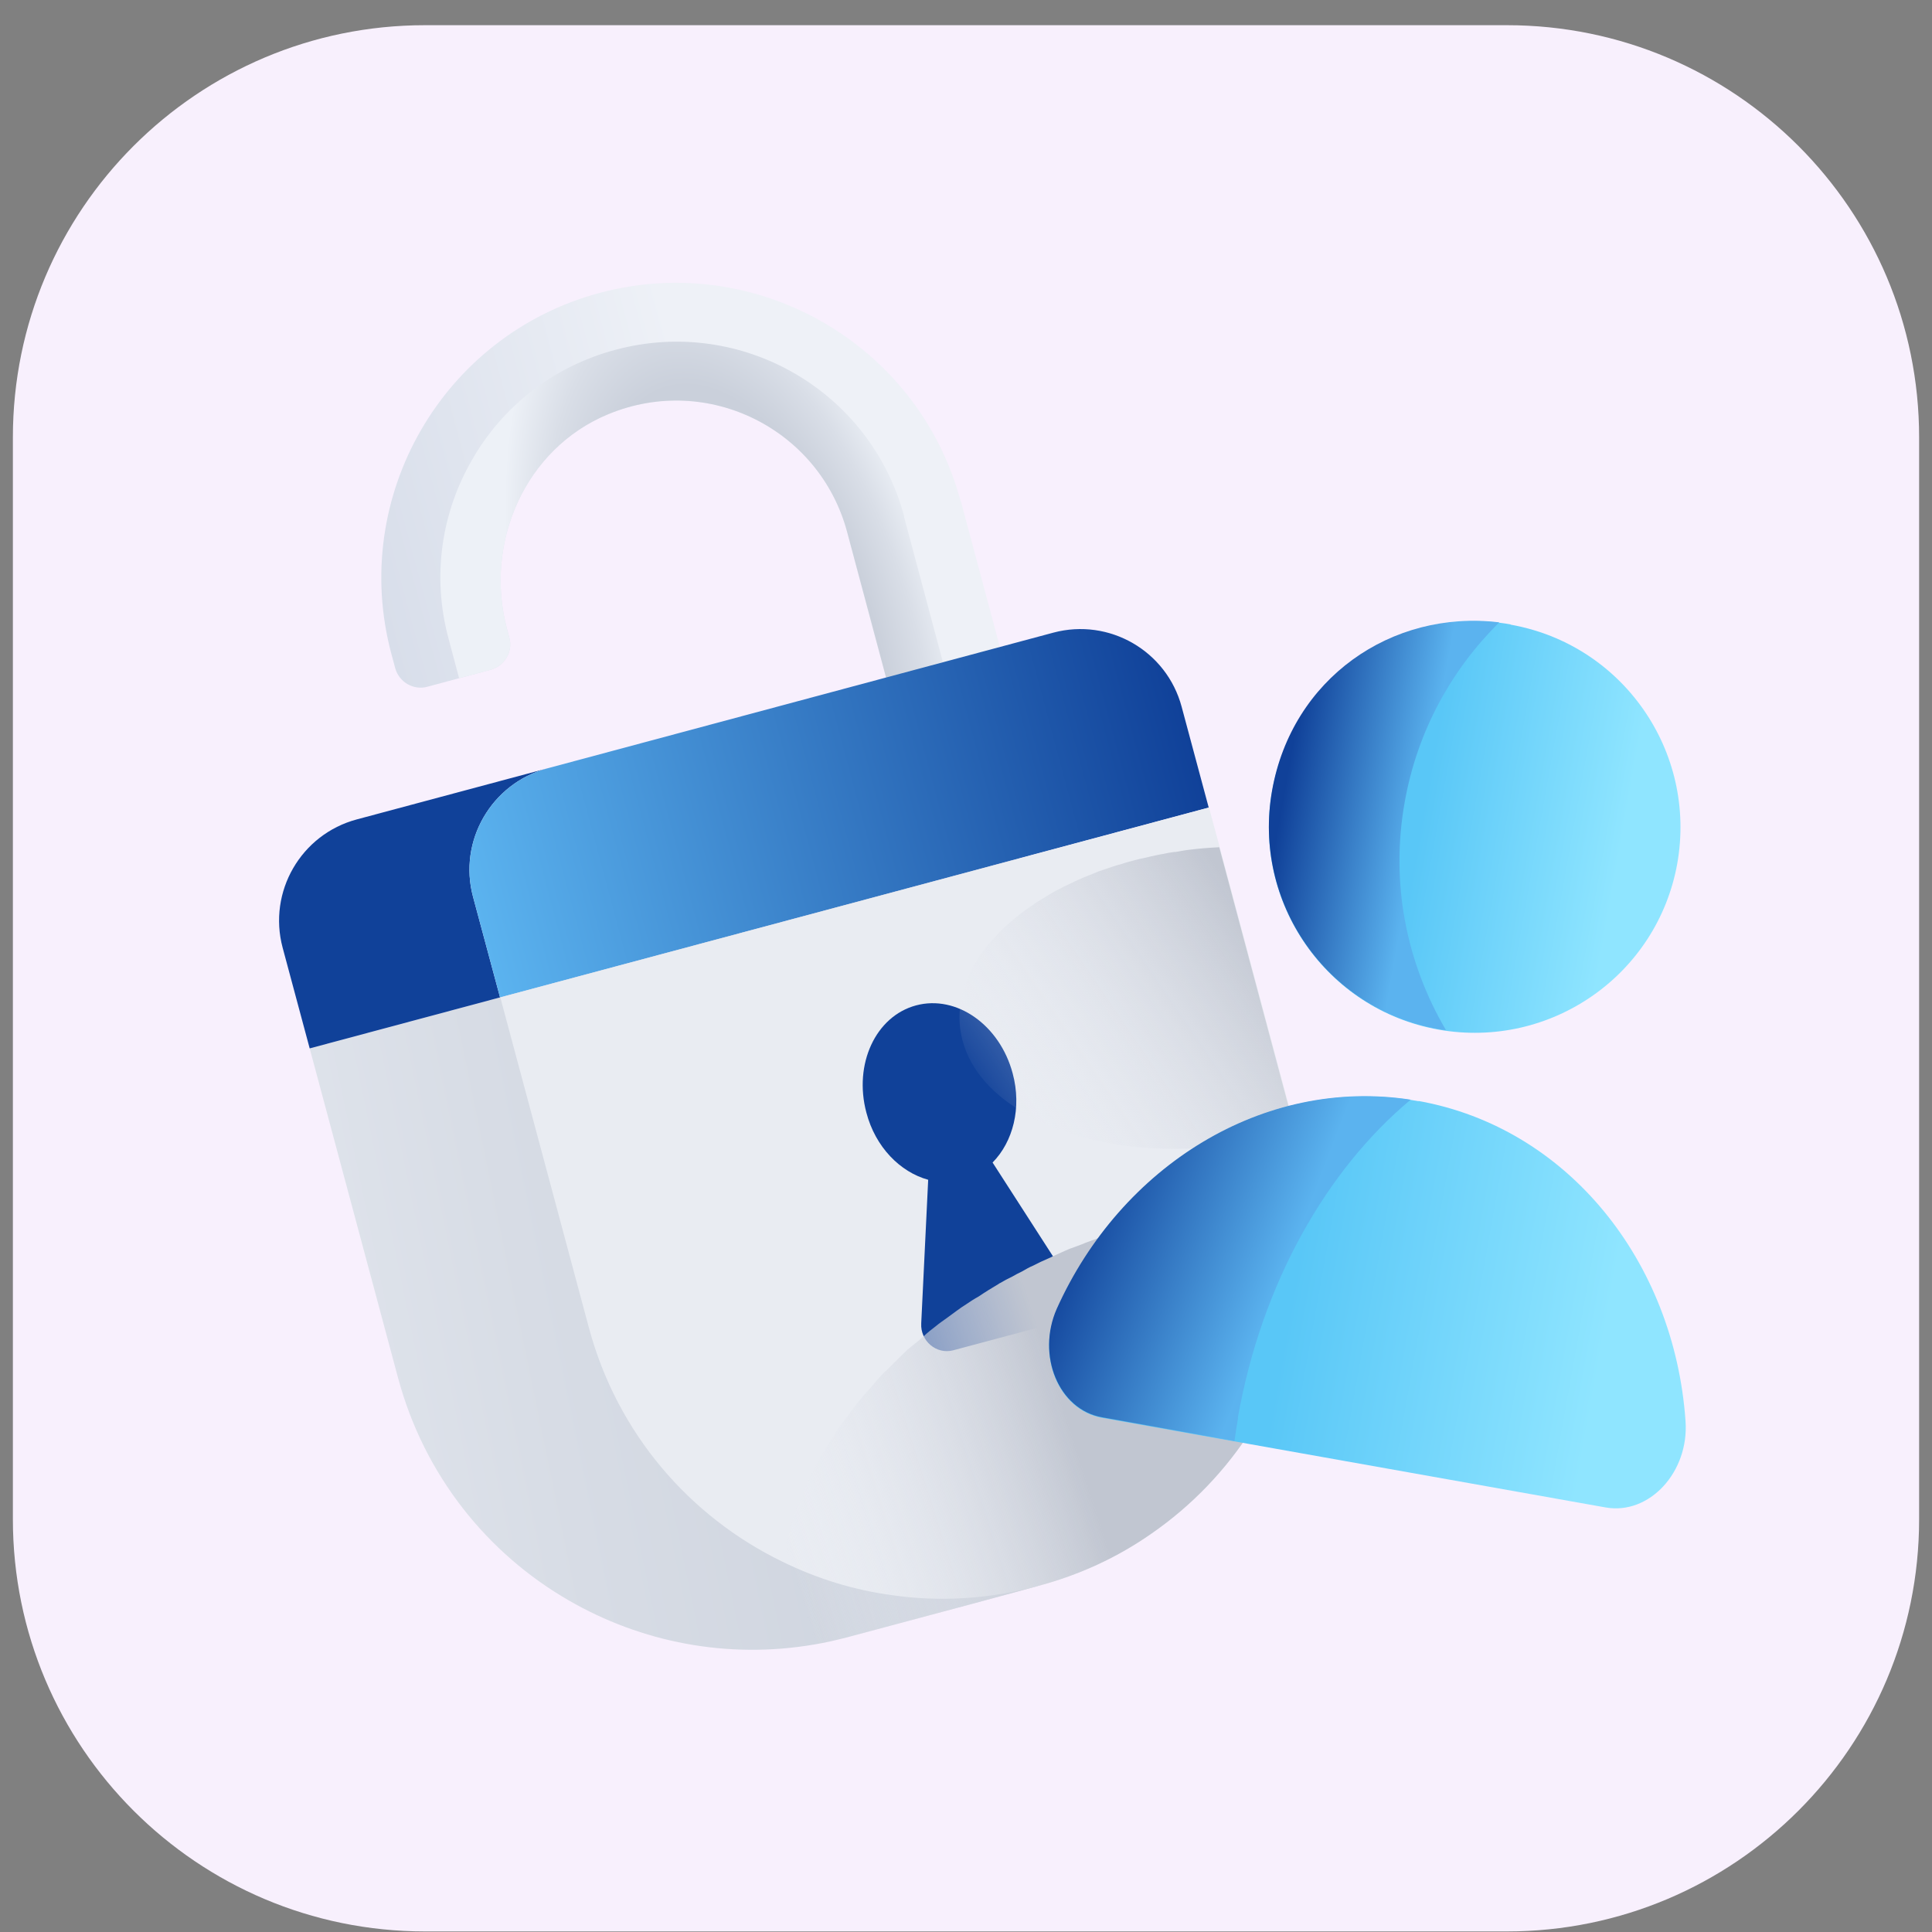
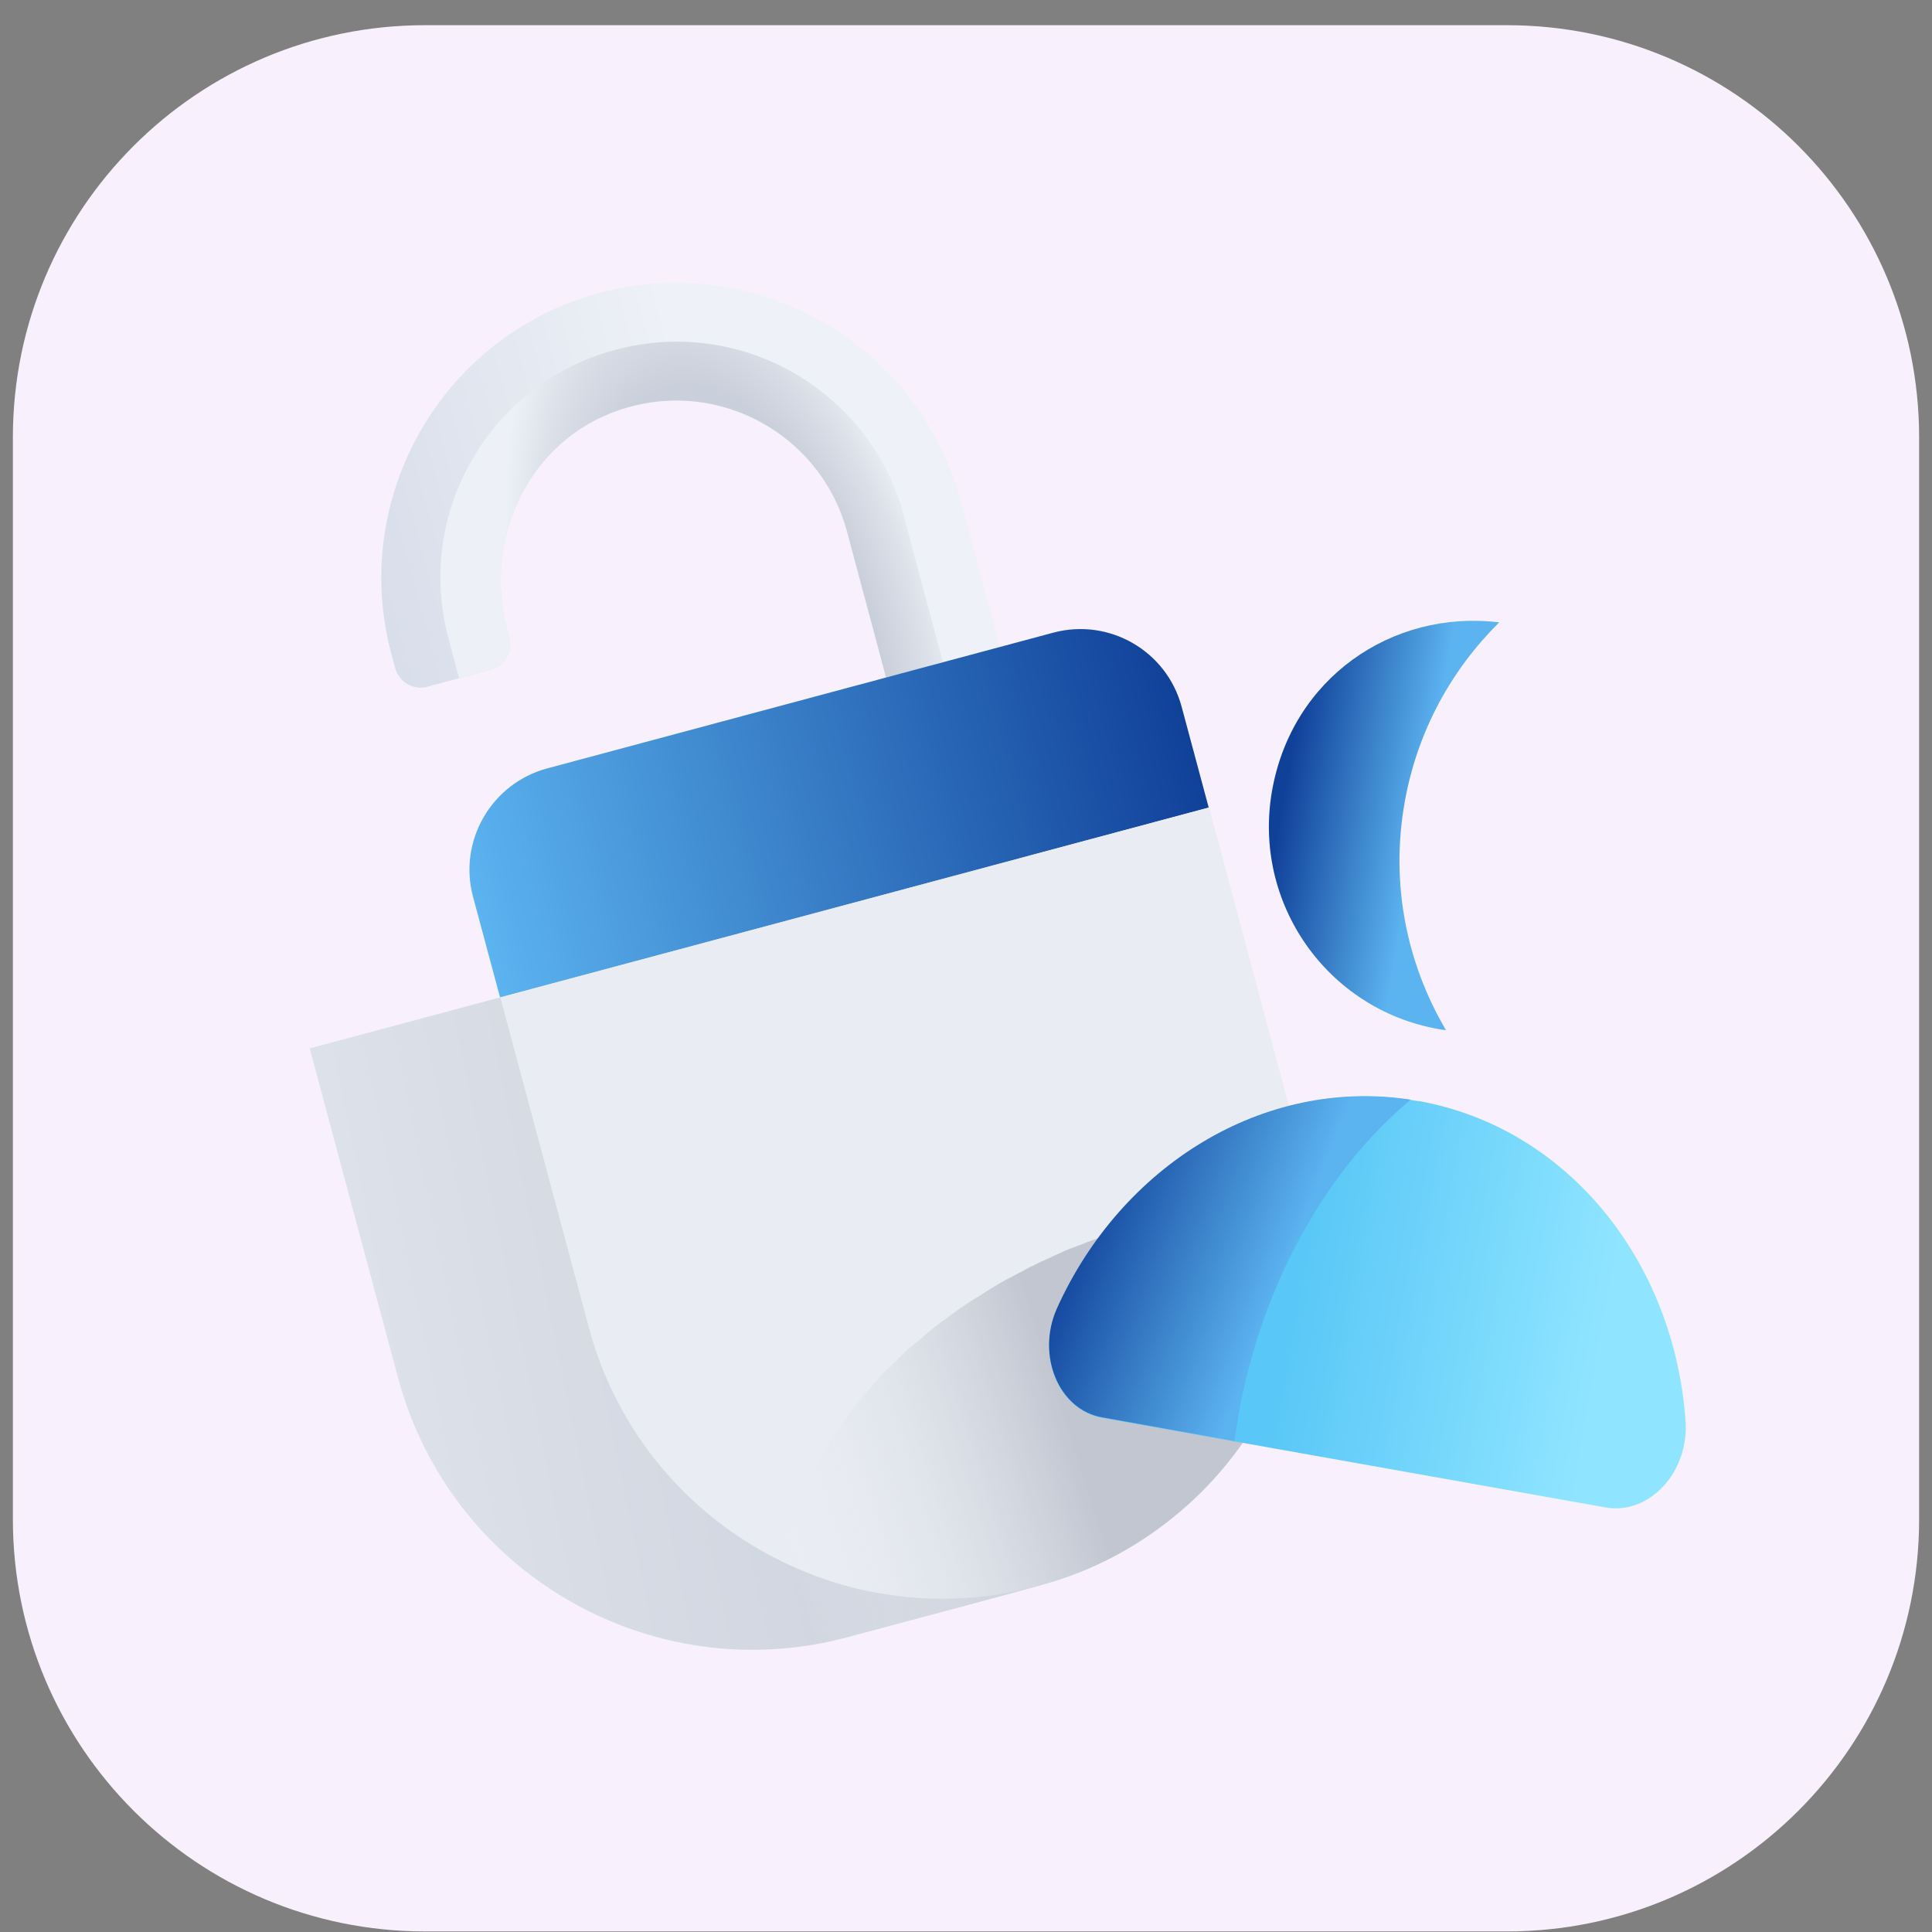
<svg xmlns="http://www.w3.org/2000/svg" width="75" height="75" viewBox="0 0 75 75" fill="none">
  <rect x="0" y="0" width="75" height="75" fill="#808080" stroke="none" />
  <path d="M0.5 16.978C0.5 8.142 7.663 0.978 16.5 0.978H58.5C67.337 0.978 74.5 8.142 74.5 16.978V58.978C74.5 67.815 67.337 74.978 58.5 74.978H16.5C7.663 74.978 0.5 67.815 0.5 58.978V16.978Z" fill="#F8F0FD" />
  <path d="M37.302 19.459L39.142 26.339L34.722 27.519L32.882 20.639C31.822 16.689 27.512 14.469 23.612 16.079C20.392 17.409 18.782 21.059 19.682 24.419L19.772 24.749C19.922 25.289 19.592 25.849 19.052 25.999L16.592 26.659C16.052 26.809 15.492 26.479 15.342 25.939L15.192 25.379C13.562 19.279 17.192 12.999 23.282 11.369C29.372 9.739 35.662 13.359 37.292 19.459H37.302Z" fill="url(#paint0_linear_1074_15833)" />
-   <path d="M39.702 59.409L40.282 61.569L37.742 62.259L32.892 63.559C32.462 63.669 32.042 63.769 31.612 63.839C28.232 64.419 24.882 63.749 22.082 62.129C18.922 60.309 16.472 57.279 15.452 53.489L12.022 40.699L19.412 38.719L39.542 33.329L42.962 46.109C43.122 46.689 43.232 47.259 43.312 47.819C43.322 47.859 43.322 47.899 43.332 47.939C43.892 52.209 42.472 56.379 39.702 59.409Z" fill="url(#paint1_linear_1074_15833)" />
+   <path d="M39.702 59.409L40.282 61.569L37.742 62.259L32.892 63.559C32.462 63.669 32.042 63.769 31.612 63.839C28.232 64.419 24.882 63.749 22.082 62.129C18.922 60.309 16.472 57.279 15.452 53.489L12.022 40.699L39.542 33.329L42.962 46.109C43.122 46.689 43.232 47.259 43.312 47.819C43.322 47.859 43.322 47.899 43.332 47.939C43.892 52.209 42.472 56.379 39.702 59.409Z" fill="url(#paint1_linear_1074_15833)" />
  <path d="M35.092 20.049L36.932 26.929L34.722 27.519L32.882 20.639C31.822 16.689 27.512 14.469 23.612 16.079C20.392 17.409 18.782 21.059 19.682 24.419L19.772 24.749C19.922 25.289 19.592 25.849 19.052 25.999L17.822 26.329L17.412 24.789C16.752 22.339 17.152 19.869 18.332 17.839C19.492 15.809 21.452 14.229 23.892 13.579C28.772 12.269 33.792 15.159 35.102 20.049H35.092Z" fill="url(#paint2_radial_1074_15833)" />
-   <path d="M21.242 29.829C19.082 30.409 17.782 32.639 18.362 34.809L19.412 38.719L12.022 40.699L10.972 36.789C10.392 34.619 11.682 32.389 13.852 31.809L21.242 29.829Z" fill="#104199" />
  <path d="M45.872 27.439L46.922 31.349L19.412 38.719L18.362 34.809C17.782 32.639 19.082 30.409 21.242 29.829L40.892 24.559C43.062 23.979 45.292 25.269 45.872 27.439Z" fill="url(#paint3_linear_1074_15833)" />
  <path d="M50.632 50.189C50.002 53.959 47.862 57.349 44.692 59.539C43.392 60.449 41.912 61.139 40.292 61.569C38.402 62.079 36.482 62.189 34.662 61.929C33.152 61.729 31.702 61.279 30.362 60.619C26.782 58.879 23.952 55.649 22.852 51.509L19.422 38.719L39.552 33.329L46.932 31.349L47.342 32.859L50.292 43.899L50.352 44.139C50.452 44.519 50.542 44.899 50.602 45.279C50.682 45.699 50.742 46.119 50.782 46.529C50.892 47.769 50.842 48.999 50.632 50.189Z" fill="#E9ECF2" />
-   <path d="M35.762 51.369L36.032 45.799C34.942 45.499 33.982 44.529 33.632 43.189C33.132 41.309 33.992 39.449 35.562 39.029C37.132 38.609 38.812 39.789 39.312 41.669C39.672 43.009 39.322 44.329 38.532 45.129L41.552 49.819C41.922 50.399 41.642 51.179 41.002 51.349L37.002 52.419C36.352 52.589 35.722 52.059 35.762 51.369Z" fill="#104199" />
-   <path style="mix-blend-mode:multiply" d="M50.282 43.899C49.442 44.159 48.522 44.359 47.572 44.479C46.902 44.559 46.232 44.599 45.592 44.599C44.482 44.599 43.432 44.479 42.472 44.259C41.302 43.989 40.272 43.569 39.442 43.009C38.212 42.219 37.432 41.159 37.272 39.919C37.242 39.669 37.242 39.409 37.262 39.159C37.292 38.819 37.372 38.489 37.482 38.159C37.492 38.159 37.492 38.149 37.492 38.149C37.562 37.969 37.642 37.769 37.742 37.589C37.742 37.579 37.752 37.569 37.752 37.569C37.852 37.389 37.952 37.209 38.082 37.039C38.092 37.029 38.102 37.009 38.112 36.999C38.232 36.839 38.352 36.669 38.502 36.509L38.562 36.449C38.692 36.299 38.832 36.149 38.992 35.999C39.022 35.979 39.052 35.949 39.082 35.919C39.222 35.789 39.392 35.659 39.552 35.519C39.592 35.489 39.632 35.459 39.672 35.429C39.792 35.339 39.912 35.249 40.042 35.169C40.082 35.139 40.122 35.109 40.162 35.079C40.222 35.039 40.282 35.009 40.332 34.969C40.492 34.869 40.672 34.769 40.842 34.659C40.912 34.619 40.982 34.579 41.052 34.549C41.212 34.459 41.392 34.369 41.572 34.289C41.652 34.249 41.742 34.209 41.822 34.169C41.992 34.089 42.172 34.019 42.352 33.949C42.442 33.909 42.542 33.869 42.642 33.829C42.812 33.769 43.002 33.709 43.172 33.649C43.282 33.609 43.392 33.579 43.512 33.549C43.682 33.489 43.872 33.439 44.062 33.389C44.172 33.359 44.292 33.329 44.412 33.309C44.602 33.259 44.792 33.219 44.982 33.179C45.102 33.159 45.222 33.139 45.352 33.109C45.442 33.099 45.522 33.079 45.612 33.069C45.612 33.069 45.609 33.072 45.602 33.079C45.782 33.049 45.972 33.009 46.152 32.989C46.552 32.939 46.942 32.909 47.332 32.889L50.282 43.929V43.899Z" fill="url(#paint4_linear_1074_15833)" />
  <path style="mix-blend-mode:multiply" d="M50.632 50.189C50.002 53.959 47.862 57.349 44.692 59.539C43.392 60.449 41.912 61.139 40.292 61.569L37.752 62.259L32.902 63.559C32.472 63.669 32.052 63.769 31.622 63.839C30.922 63.389 30.422 62.739 30.292 61.989C30.252 61.749 30.242 61.499 30.272 61.239C30.302 61.029 30.332 60.829 30.362 60.619C30.472 60.019 30.632 59.429 30.822 58.849C30.892 58.659 30.972 58.469 31.042 58.289C31.132 58.089 31.192 57.889 31.282 57.689C31.382 57.459 31.502 57.259 31.612 57.029C31.692 56.879 31.772 56.719 31.862 56.559C31.972 56.339 32.112 56.129 32.252 55.929C32.342 55.769 32.442 55.609 32.542 55.459C32.672 55.259 32.822 55.079 32.972 54.879C33.082 54.719 33.212 54.549 33.342 54.389C33.352 54.379 33.362 54.359 33.392 54.339C33.502 54.179 33.642 54.049 33.782 53.889C33.932 53.709 34.072 53.539 34.232 53.369C34.302 53.309 34.352 53.239 34.422 53.189C34.502 53.109 34.592 53.029 34.682 52.929C34.872 52.749 35.042 52.569 35.232 52.389L35.692 52.019C35.752 51.959 35.812 51.909 35.872 51.859C36.012 51.729 36.172 51.599 36.332 51.479C36.472 51.359 36.632 51.259 36.792 51.139C37.032 50.969 37.252 50.789 37.512 50.629C37.662 50.529 37.822 50.419 37.992 50.329C38.242 50.159 38.502 49.999 38.772 49.839C38.782 49.829 38.812 49.809 38.822 49.809C38.972 49.719 39.122 49.639 39.292 49.559C39.412 49.489 39.542 49.419 39.672 49.359C39.812 49.279 39.962 49.189 40.112 49.129C40.302 49.029 40.492 48.939 40.682 48.859C40.752 48.829 40.822 48.799 40.892 48.759C41.102 48.669 41.302 48.569 41.522 48.479C41.702 48.419 41.872 48.349 42.062 48.279C42.092 48.269 42.142 48.239 42.182 48.229C42.282 48.199 42.382 48.149 42.492 48.119C42.652 48.049 42.812 47.989 42.992 47.929C43.102 47.889 43.212 47.859 43.322 47.819C43.462 47.769 43.622 47.729 43.762 47.679C44.012 47.609 44.272 47.529 44.522 47.459C44.822 47.379 45.132 47.299 45.442 47.229C45.612 47.199 45.772 47.149 45.932 47.109C46.082 47.079 46.242 47.049 46.392 47.019C47.882 46.719 49.352 46.559 50.802 46.529C50.912 47.769 50.862 48.999 50.652 50.189H50.632Z" fill="url(#paint5_linear_1074_15833)" />
-   <path d="M58.642 24.239C54.302 23.469 50.162 26.359 49.382 30.709C48.612 35.059 51.502 39.189 55.842 39.969C60.192 40.739 64.332 37.859 65.112 33.519C65.882 29.169 62.992 25.019 58.642 24.249V24.239Z" fill="url(#paint6_linear_1074_15833)" />
  <path d="M58.192 24.169C56.352 25.989 55.022 28.379 54.532 31.129C53.962 34.309 54.612 37.409 56.132 39.989C56.032 39.979 55.942 39.969 55.842 39.949C51.502 39.179 48.612 35.039 49.382 30.689C50.152 26.339 54.022 23.659 58.192 24.159V24.169Z" fill="url(#paint7_linear_1074_15833)" />
  <path d="M55.062 42.739C60.872 43.779 65.002 48.979 65.432 55.169C65.572 57.139 64.032 58.819 62.332 58.519L42.782 55.039C41.092 54.739 40.222 52.629 41.032 50.829C43.572 45.169 49.242 41.709 55.072 42.749L55.062 42.739Z" fill="url(#paint8_linear_1074_15833)" />
  <path d="M48.062 55.039C48.012 55.339 47.962 55.639 47.922 55.939L42.782 55.019C41.092 54.719 40.232 52.609 41.022 50.809C43.522 45.249 49.052 41.809 54.762 42.689C51.502 45.409 48.982 49.809 48.052 55.039H48.062Z" fill="url(#paint9_linear_1074_15833)" />
  <defs>
    <linearGradient id="paint0_linear_1074_15833" x1="36.743" y1="17.377" x2="14.642" y2="23.299" gradientUnits="userSpaceOnUse">
      <stop offset="0.4" stop-color="#EEF1F7" />
      <stop offset="1" stop-color="#D8DEEA" />
    </linearGradient>
    <linearGradient id="paint1_linear_1074_15833" x1="-0.618" y1="56.049" x2="38.952" y2="47.899" gradientUnits="userSpaceOnUse">
      <stop stop-color="#EDF1F7" />
      <stop offset="0.54" stop-color="#D7DCE5" />
      <stop offset="1" stop-color="#CAD0DB" />
    </linearGradient>
    <radialGradient id="paint2_radial_1074_15833" cx="0" cy="0" r="1" gradientUnits="userSpaceOnUse" gradientTransform="translate(28.746 25.341) rotate(-15.52) scale(8.31 16.62)">
      <stop stop-color="#CAD0DB" />
      <stop offset="0.64" stop-color="#CAD0DB" />
      <stop offset="0.82" stop-color="#D9DEE7" />
      <stop offset="1" stop-color="#EDF1F7" />
    </radialGradient>
    <linearGradient id="paint3_linear_1074_15833" x1="18.368" y1="34.807" x2="45.877" y2="27.436" gradientUnits="userSpaceOnUse">
      <stop stop-color="#5BB3EF" />
      <stop offset="1" stop-color="#104199" />
    </linearGradient>
    <linearGradient id="paint4_linear_1074_15833" x1="38.762" y1="43.899" x2="49.322" y2="36.689" gradientUnits="userSpaceOnUse">
      <stop stop-color="#EEF1F7" stop-opacity="0" />
      <stop offset="1" stop-color="#C1C6D1" />
    </linearGradient>
    <linearGradient id="paint5_linear_1074_15833" x1="29.942" y1="58.469" x2="44.572" y2="53.819" gradientUnits="userSpaceOnUse">
      <stop stop-color="#EEF1F7" stop-opacity="0" />
      <stop offset="0.78" stop-color="#C1C6D1" />
    </linearGradient>
    <linearGradient id="paint6_linear_1074_15833" x1="49.379" y1="30.689" x2="65.101" y2="33.49" gradientUnits="userSpaceOnUse">
      <stop offset="0.37" stop-color="#59C7F7" />
      <stop offset="0.86" stop-color="#8FE5FF" />
    </linearGradient>
    <linearGradient id="paint7_linear_1074_15833" x1="57.523" y1="32.095" x2="49.854" y2="30.729" gradientUnits="userSpaceOnUse">
      <stop offset="0.31" stop-color="#5BB3EF" />
      <stop offset="1" stop-color="#104199" />
    </linearGradient>
    <linearGradient id="paint8_linear_1074_15833" x1="66.116" y1="51.893" x2="41.504" y2="47.508" gradientUnits="userSpaceOnUse">
      <stop offset="0.15" stop-color="#8FE5FF" />
      <stop offset="0.64" stop-color="#59C7F7" />
    </linearGradient>
    <linearGradient id="paint9_linear_1074_15833" x1="41.994" y1="46.26" x2="49.895" y2="49.292" gradientUnits="userSpaceOnUse">
      <stop stop-color="#104199" />
      <stop offset="1" stop-color="#5BB3EF" />
    </linearGradient>
  </defs>
</svg>